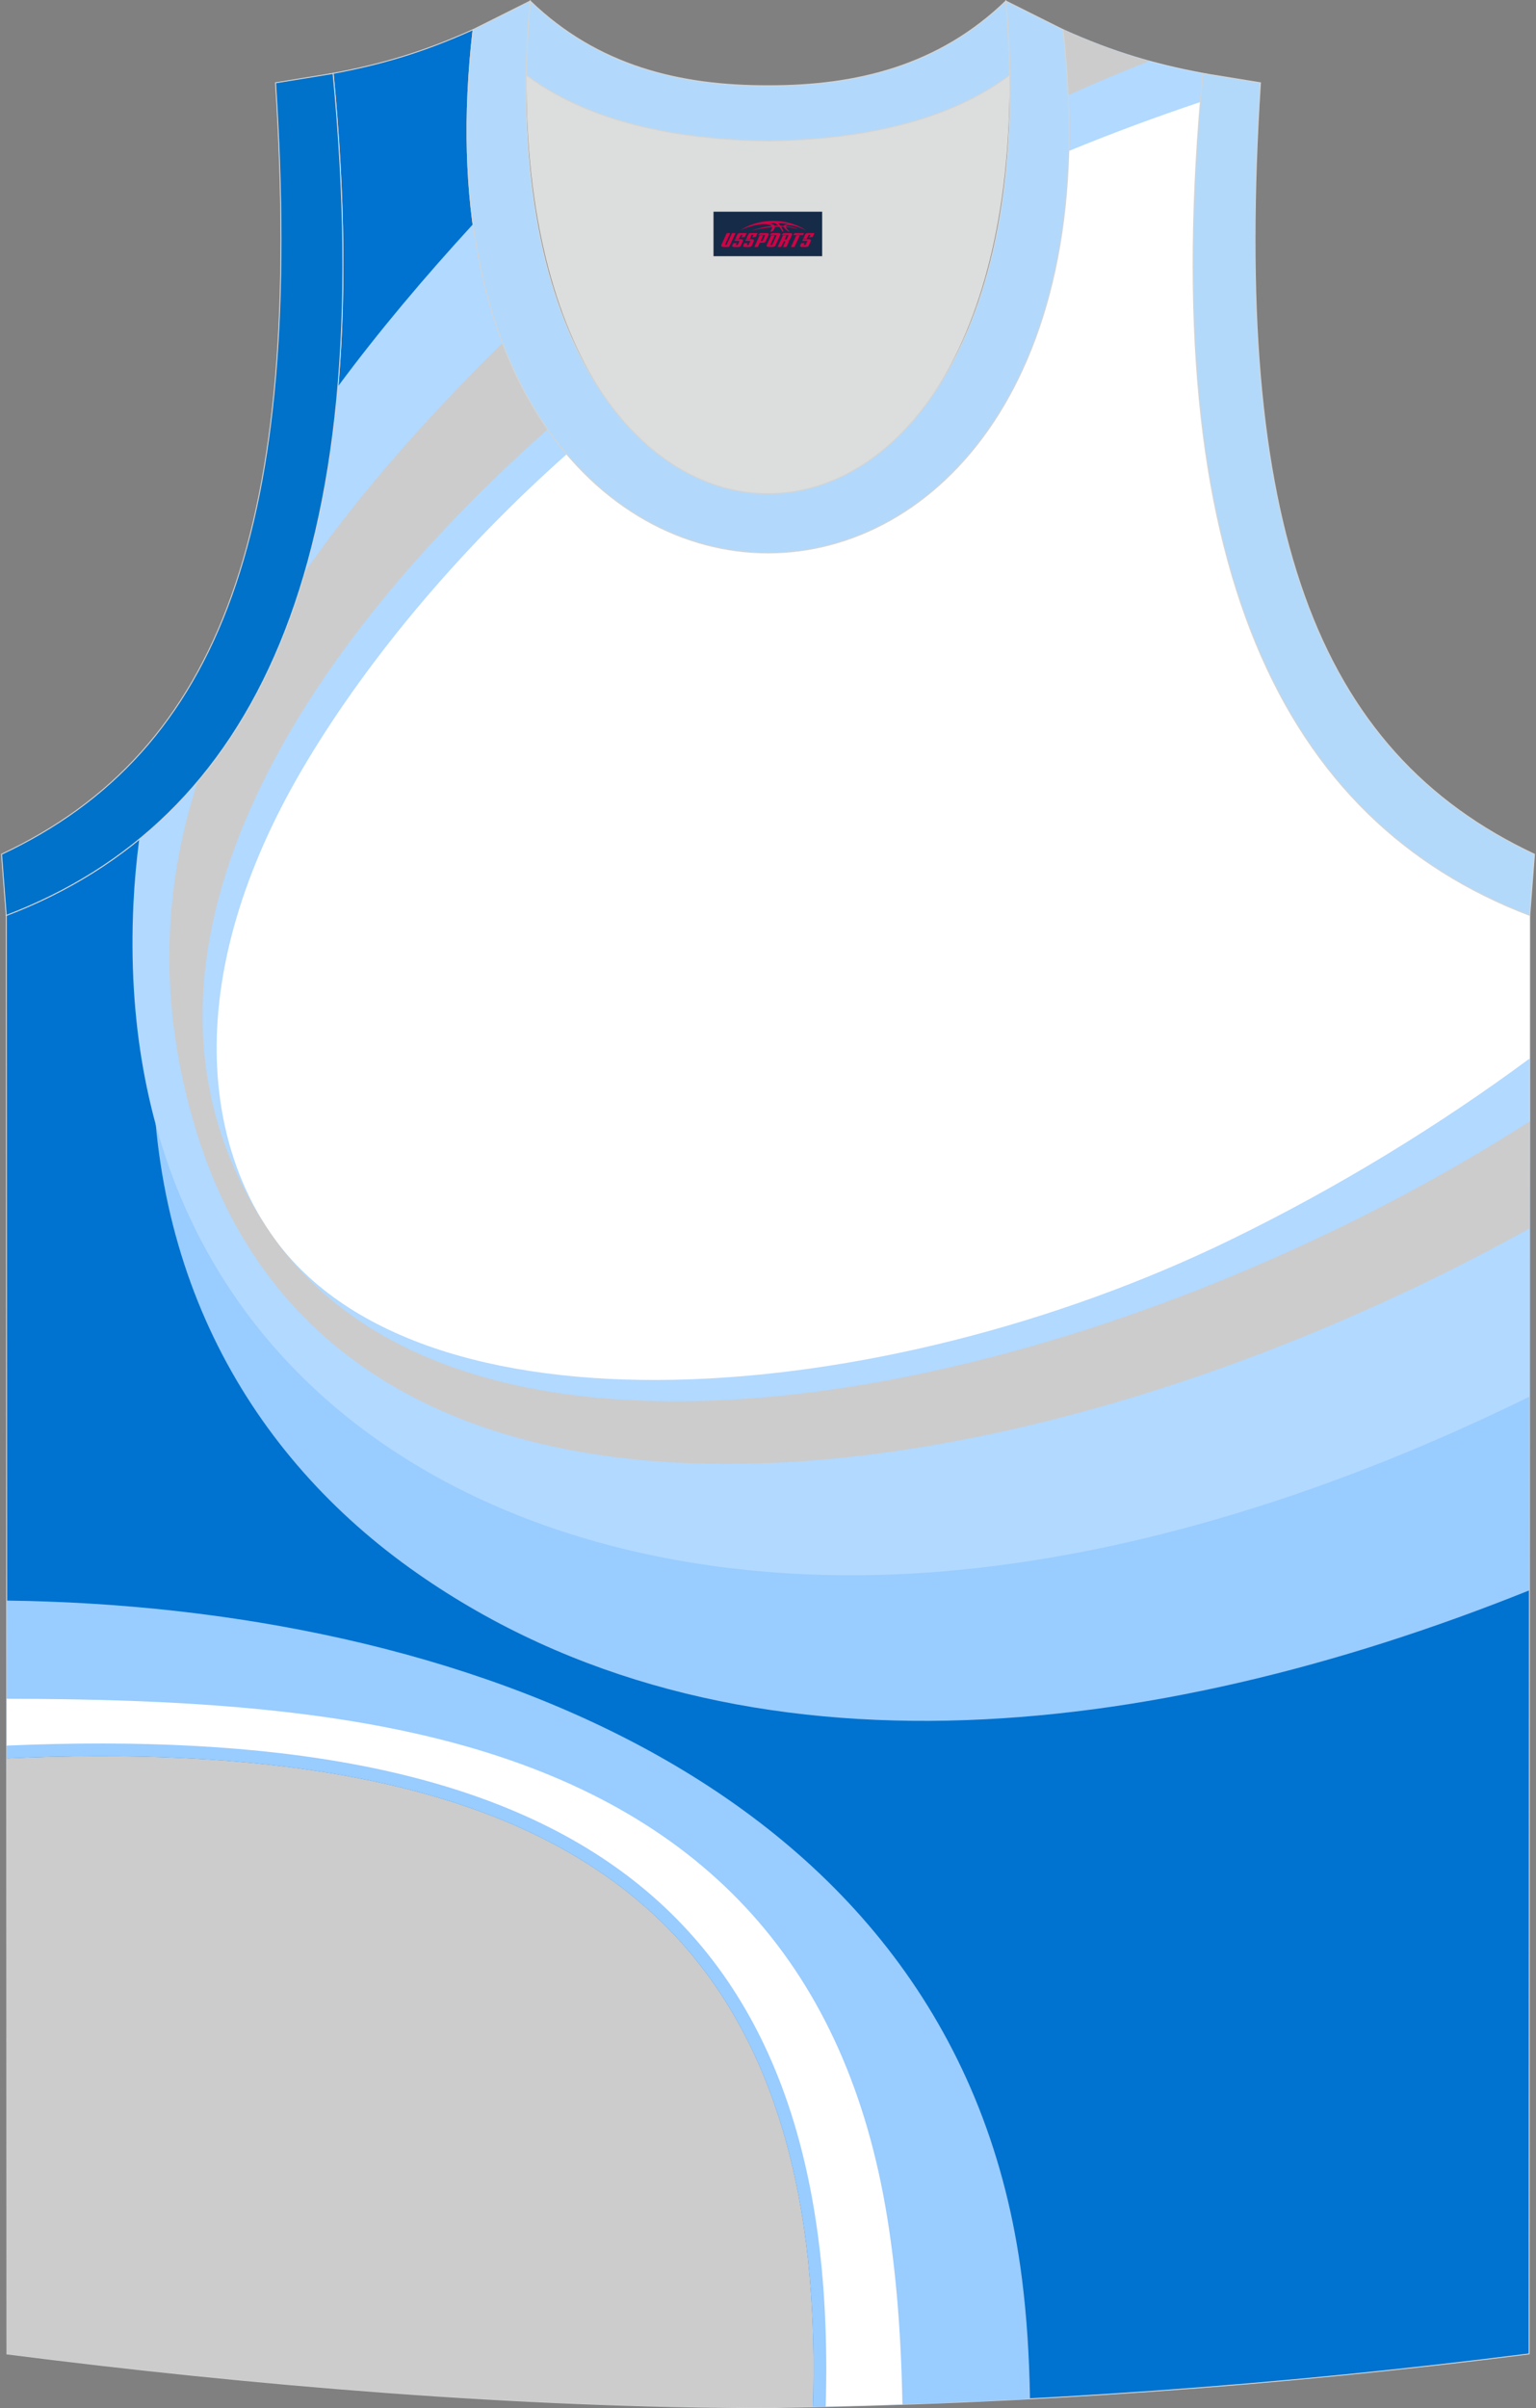
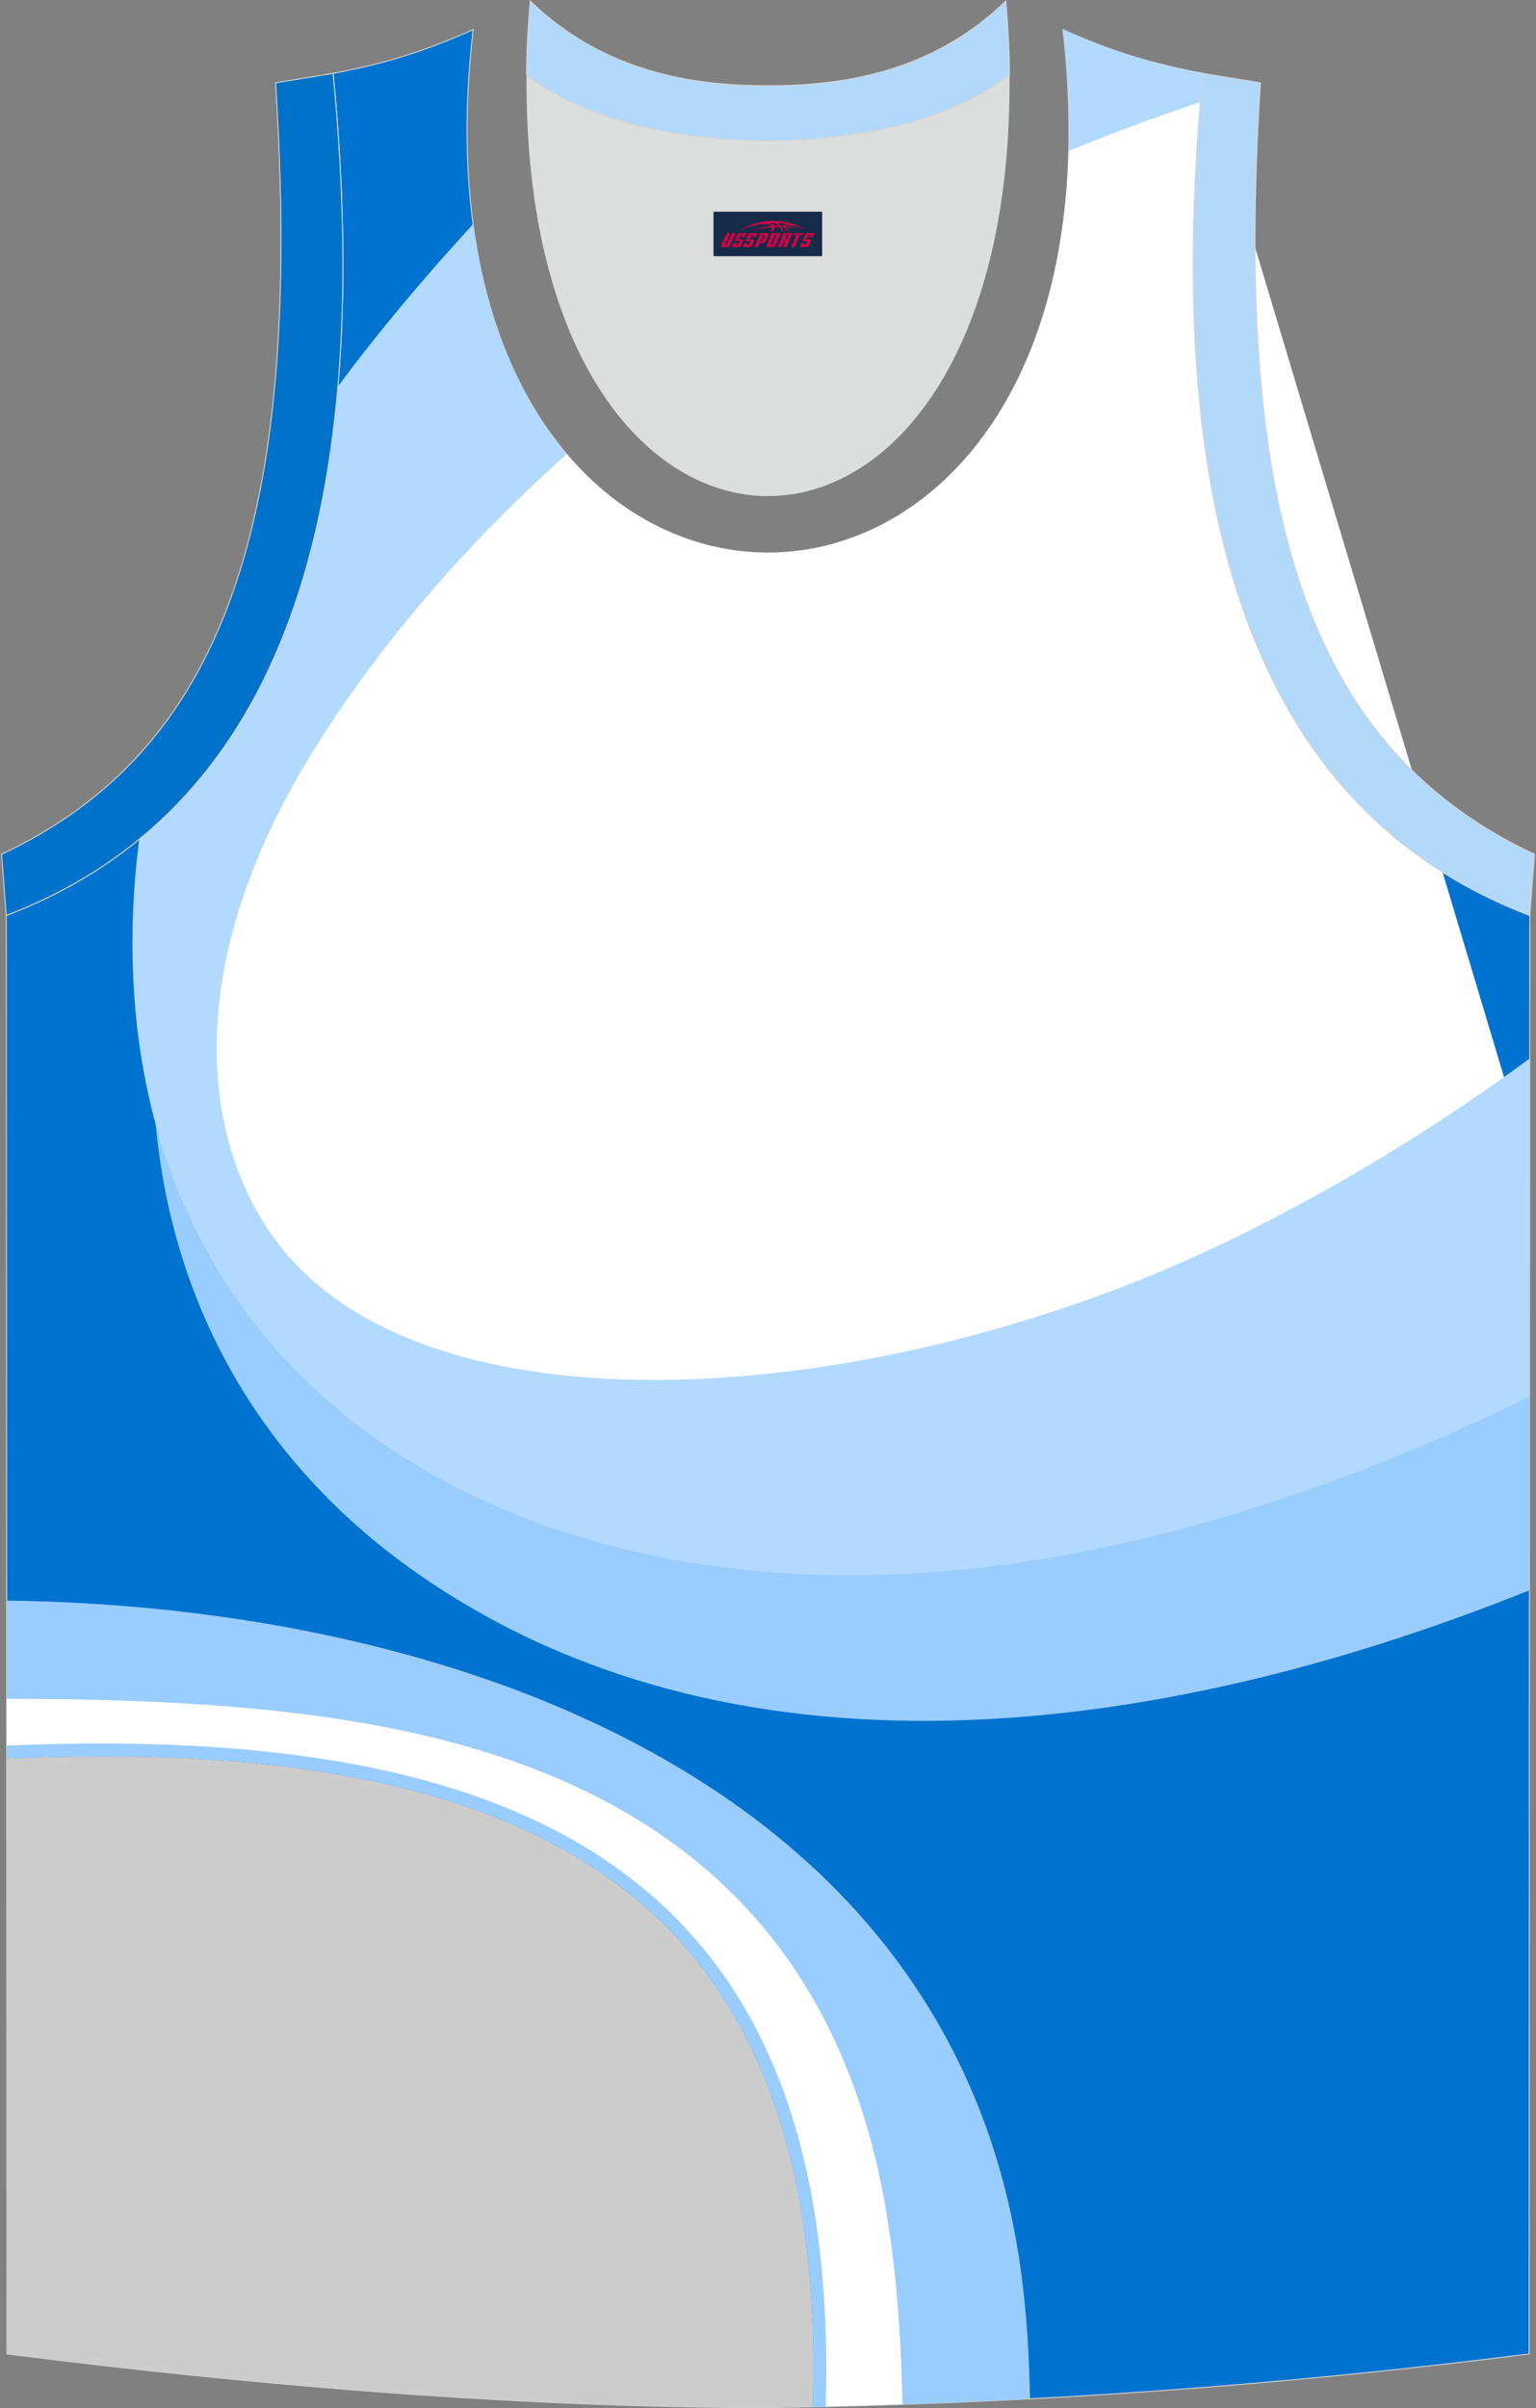
<svg xmlns="http://www.w3.org/2000/svg" version="1.1" id="图层_1" x="0px" y="0px" width="339.31px" height="531.66px" viewBox="0 0 339.31 531.66" enable-background="new 0 0 339.31 531.66" xml:space="preserve">
  <rect x="0" y="0" width="339.31" height="531.66" fill="#808080" stroke="none" />
  <g>
    <path fill="#0072CF" stroke="#D3D4D5" stroke-width="0.216" stroke-miterlimit="22.926" d="M169.64,531.55c0.02,0,0.03,0,0.05,0   H169.64L169.64,531.55L169.64,531.55L169.64,531.55z M169.69,531.55c57.39-0.83,113.35-4.88,168.1-11.86l0.14-317.59   c-54.55-20.78-82.67-77.26-72.2-185.9l0.02,0c-10.65-2-19.74-4.62-30.93-9.66c17.79,154.04-148.1,154.04-130.31,0   c-11.18,5.04-20.27,7.66-30.93,9.66l0.02,0c10.47,108.64-17.66,165.11-72.2,185.9l0.14,317.59   C55.84,526.62,114.97,531.55,169.69,531.55z" />
    <g>
-       <path fill="#FFFFFF" d="M337.91,256.67C216.28,317.17,41.37,371.79,39.29,232.8c-0.65-43.99,34.85-93.82,82.58-136.76    C159.8,148,241.76,122.12,235.82,18.39c4.47-2.22,8.91-4.32,13.29-6.3c5.48,1.75,10.82,3.03,16.64,4.12l-0.02,0    c-10.47,108.64,17.66,165.11,72.2,185.9L337.91,256.67z" />
+       <path fill="#FFFFFF" d="M337.91,256.67C216.28,317.17,41.37,371.79,39.29,232.8c-0.65-43.99,34.85-93.82,82.58-136.76    C159.8,148,241.76,122.12,235.82,18.39c4.47-2.22,8.91-4.32,13.29-6.3c5.48,1.75,10.82,3.03,16.64,4.12l-0.02,0    L337.91,256.67z" />
      <path fill="#99CCFF" d="M254.1,13.57c-6.02,2.22-12.07,4.57-18.14,7.07c-0.21-4.54-0.58-9.24-1.14-14.09    C241.76,9.68,247.9,11.88,254.1,13.57L254.1,13.57z M119.65,92.85c-22.77,22-43.03,47.81-56.17,69.67    c-27.36,45.52-14.22,113.71,0.55,135.46c32.17,47.34,135.47,39.16,212.31,1.74c21.81-10.62,42.7-23.2,61.56-36.76l-0.04,88.14    c-83.87,33.69-176.93,44.31-245.74-3.78c-37.11-25.94-60.83-67.27-58.18-121.9c0.95-19.7,5.27-38.22,12.09-55.77    c8.48-10.83,15.27-23.94,20.2-39.56c12.47-19.75,27.69-38.32,44.12-56.11C112.91,81.04,116.04,87.35,119.65,92.85z" />
      <path fill="#B2D9FF" d="M265.16,22.53c-9.57,3.2-19.28,6.79-29.07,10.81c0.22-8.34-0.18-17.27-1.28-26.79    c11.19,5.04,20.28,7.66,30.93,9.66l-0.02,0C265.52,18.34,265.34,20.44,265.16,22.53L265.16,22.53z M125.19,100.28    c-23.35,20.71-43.47,44.65-57.35,67.74c-27.36,45.52-23.06,82.2-8.28,103.95c32.17,47.34,135.47,39.16,212.31,1.74    c23.56-11.47,46.03-25.22,66.04-40.02l-0.03,74.66c-41.37,20.33-86.64,35.16-130.58,38.66c-97.35,7.77-182.9-42.83-177.82-147.6    c0.23-4.78,0.67-9.48,1.28-14.12c24.46-20.04,39.81-52.4,43.9-99.98c9.15-12.35,19.24-24.26,29.86-35.84    C107.45,71.35,115.03,88.3,125.19,100.28z" />
-       <path fill="#CCCCCC" d="M253.84,13.5c-5.96,2.34-11.92,4.84-17.87,7.51c-0.2-4.66-0.58-9.47-1.15-14.46    C241.66,9.64,247.73,11.81,253.84,13.5L253.84,13.5z M120.98,94.78C58.63,150.1,22.79,217.86,59.57,271.97    c44.66,65.71,182.65,36.74,278.35-24.39l-0.01,23.61C227.44,332.57,76.07,355.5,43.49,250.16c-8.63-27.91-7.62-53.52,0.16-77.59    c10.31-12.22,18.31-27.55,23.75-46.35c3.6-5.19,7.46-10.32,11.55-15.4C88.61,98.8,99.49,87.05,111,75.72    C113.75,82.91,117.12,89.26,120.98,94.78z" />
      <path fill="#CCCCCC" d="M169.64,531.55c0.02,0,0.03,0,0.05,0H169.64L169.64,531.55L169.64,531.55L169.64,531.55z M169.69,531.55    c3.3-0.05,6.6-0.11,9.89-0.18c1.2-38.56-5.24-79.41-33.25-106.86c-18.21-17.85-42.31-27.08-66.95-31.89    c-25.04-4.88-51.88-5.57-77.9-4.41l0.06,131.48C55.84,526.62,114.97,531.55,169.69,531.55z" />
      <path fill="#99CCFF" d="M1.46,353.37c98.1,1.2,210.52,39.95,224.32,149.89c1.02,8.1,1.6,16.85,1.75,26.35    c-15.88,0.84-31.86,1.43-47.96,1.77c1.2-38.56-5.24-79.41-33.25-106.87c-18.21-17.84-42.31-27.08-66.95-31.88    c-25.04-4.88-51.88-5.57-77.9-4.41L1.46,353.37z" />
      <path fill="#FFFFFF" d="M1.47,375.05c37.31,0.03,71.89,2.06,101.62,10.53c53.21,15.16,84.07,49.13,92.93,104.15    c1.95,12.1,3.05,25.68,3.33,41.11c-5.64,0.19-11.29,0.35-16.95,0.48c3.43-115.67-63.64-150.98-180.93-145.93L1.47,375.05z" />
    </g>
    <path fill="#DCDDDD" d="M169.66,31.12c26.46-0.42,42.93-6.7,53.3-14.5c0.02-0.06,0.03-0.12,0.05-0.17   c1.15,124.1-107.84,124.1-106.69,0c0.02,0.06,0.03,0.12,0.05,0.18C126.74,24.42,143.21,30.7,169.66,31.12z" />
    <path fill="#0072CA" stroke="#D3D4D5" stroke-width="0.216" stroke-miterlimit="22.926" d="M1.38,202.11   c54.54-20.79,82.68-77.26,72.2-185.9l-12.71,2.07c6.3,97.7-12.01,147.57-60.53,170.32L1.38,202.11z" />
-     <path fill="#B2D9FB" stroke="#D3D4D5" stroke-width="0.216" stroke-miterlimit="22.926" d="M117.13,0.23   c-12.98,145.02,118.05,145.02,105.07,0l12.62,6.31c17.79,154.04-148.1,154.04-130.31,0L117.13,0.23z" />
    <path fill="#B2D9FB" stroke="#D3D4D5" stroke-width="0.216" stroke-miterlimit="22.926" d="M117.13,0.23   c14.82,14.3,32.93,18.75,52.53,18.7c19.61,0.05,37.71-4.4,52.53-18.7c0.5,5.62,0.77,11.02,0.82,16.2   c-0.02,0.06-0.03,0.13-0.05,0.19c-10.37,7.8-26.84,14.08-53.3,14.5c-26.46-0.42-42.93-6.7-53.3-14.5   c-0.02-0.06-0.03-0.13-0.05-0.19C116.36,11.25,116.63,5.86,117.13,0.23z" />
    <path fill="#B2D9FA" stroke="#D3D4D5" stroke-width="0.216" stroke-miterlimit="22.926" d="M337.93,202.11   c-54.54-20.79-82.67-77.26-72.2-185.9l12.71,2.07c-6.3,97.7,12.02,147.57,60.53,170.32L337.93,202.11z" />
  </g>
  <g id="tag_logo">
    <rect y="46.74" fill="#162B48" width="24" height="9.818" x="157.62" />
    <g>
      <path fill="#D30044" d="M173.58,49.93l0.005-0.011c0.131-0.311,1.085-0.262,2.351,0.071c0.715,0.24,1.44,0.54,2.193,0.9    c-0.218-0.147-0.447-0.289-0.682-0.42l0.011,0.005l-0.011-0.005c-1.478-0.845-3.218-1.418-5.1-1.62    c-1.282-0.115-1.658-0.082-2.411-0.055c-2.449,0.142-4.68,0.905-6.458,2.095c1.26-0.638,2.722-1.075,4.195-1.336    c1.467-0.18,2.476-0.033,2.771,0.344c-1.691,0.175-3.469,0.633-4.555,1.075c1.156-0.338,2.967-0.665,4.647-0.813    c0.016,0.251-0.115,0.567-0.415,0.96h0.475c0.376-0.382,0.584-0.725,0.595-1.004c0.333-0.022,0.66-0.033,0.971-0.033    C172.41,50.37,172.62,50.72,172.82,51.11h0.262c-0.125-0.344-0.295-0.687-0.518-1.036c0.207,0,0.393,0.005,0.567,0.011    c0.104,0.267,0.496,0.66,1.058,1.025h0.245c-0.442-0.365-0.753-0.753-0.835-1.004c1.047,0.065,1.696,0.224,2.885,0.513    C175.4,50.19,174.66,50.02,173.58,49.93z M171.14,49.84c-0.164-0.295-0.655-0.485-1.402-0.551    c0.464-0.033,0.922-0.055,1.364-0.055c0.311,0.147,0.589,0.344,0.84,0.589C171.68,49.82,171.41,49.83,171.14,49.84z M173.12,49.89c-0.224-0.016-0.458-0.027-0.715-0.044c-0.147-0.202-0.311-0.398-0.502-0.6c0.082,0,0.164,0.005,0.24,0.011    c0.72,0.033,1.429,0.125,2.138,0.273C173.61,49.49,173.23,49.65,173.12,49.89z" />
      <path fill="#D30044" d="M160.54,51.47L159.37,54.02C159.19,54.39,159.46,54.53,159.94,54.53l0.873,0.005    c0.115,0,0.251-0.049,0.327-0.175l1.342-2.891H161.7L160.48,54.1H160.31c-0.147,0-0.185-0.033-0.147-0.125l1.156-2.504H160.54L160.54,51.47z M162.4,52.82h1.271c0.36,0,0.584,0.125,0.442,0.425L163.64,54.28C163.54,54.5,163.27,54.53,163.04,54.53H162.12c-0.267,0-0.442-0.136-0.349-0.333l0.235-0.513h0.742L162.57,54.06C162.55,54.11,162.59,54.12,162.65,54.12h0.18    c0.082,0,0.125-0.016,0.147-0.071l0.376-0.813c0.011-0.022,0.011-0.044-0.055-0.044H162.23L162.4,52.82L162.4,52.82z M163.22,52.75h-0.78l0.475-1.025c0.098-0.218,0.338-0.256,0.578-0.256H164.94L164.55,52.31L163.77,52.43l0.262-0.562H163.74c-0.082,0-0.12,0.016-0.147,0.071L163.22,52.75L163.22,52.75z M164.81,52.82L164.64,53.19h1.069c0.06,0,0.06,0.016,0.049,0.044    L165.38,54.05C165.36,54.1,165.32,54.12,165.24,54.12H165.06c-0.055,0-0.104-0.011-0.082-0.06l0.175-0.376H164.41L164.18,54.2C164.08,54.39,164.26,54.53,164.53,54.53h0.916c0.24,0,0.502-0.033,0.605-0.251l0.475-1.031c0.142-0.3-0.082-0.425-0.442-0.425H164.81L164.81,52.82z M165.62,52.75l0.371-0.818c0.022-0.055,0.06-0.071,0.147-0.071h0.295L166.17,52.42l0.791-0.115l0.387-0.845H165.9c-0.24,0-0.48,0.038-0.578,0.256L164.85,52.75L165.62,52.75L165.62,52.75z M168.02,53.21h0.278c0.087,0,0.153-0.022,0.202-0.115    l0.496-1.075c0.033-0.076-0.011-0.12-0.125-0.12H167.47l0.431-0.431h1.522c0.355,0,0.485,0.153,0.393,0.355l-0.676,1.445    c-0.06,0.125-0.175,0.333-0.644,0.327l-0.649-0.005L167.41,54.53H166.63l1.178-2.558h0.785L168.02,53.21L168.02,53.21z     M170.61,54.02c-0.022,0.049-0.06,0.076-0.142,0.076h-0.191c-0.082,0-0.109-0.027-0.082-0.076l0.944-2.051h-0.785l-0.987,2.138    c-0.125,0.273,0.115,0.415,0.453,0.415h0.72c0.327,0,0.649-0.071,0.769-0.322l1.085-2.384c0.093-0.202-0.06-0.355-0.415-0.355    h-1.533l-0.431,0.431h1.38c0.115,0,0.164,0.033,0.131,0.104L170.61,54.02L170.61,54.02z M173.33,52.89h0.278    c0.087,0,0.158-0.022,0.202-0.115l0.344-0.753c0.033-0.076-0.011-0.12-0.125-0.12h-1.402l0.425-0.431h1.527    c0.355,0,0.485,0.153,0.393,0.355l-0.529,1.124c-0.044,0.093-0.147,0.18-0.393,0.18c0.224,0.011,0.256,0.158,0.175,0.327    l-0.496,1.075h-0.785l0.54-1.167c0.022-0.055-0.005-0.087-0.104-0.087h-0.235L172.56,54.53h-0.785l1.178-2.558h0.785L173.33,52.89L173.33,52.89z M175.9,51.98L174.72,54.53h0.785l1.184-2.558H175.9L175.9,51.98z M177.41,51.91l0.202-0.431h-2.1l-0.295,0.431    H177.41L177.41,51.91z M177.39,52.82h1.271c0.36,0,0.584,0.125,0.442,0.425l-0.475,1.031c-0.104,0.218-0.371,0.251-0.605,0.251    h-0.916c-0.267,0-0.442-0.136-0.349-0.333l0.235-0.513h0.742L177.56,54.06c-0.022,0.049,0.022,0.06,0.082,0.06h0.18    c0.082,0,0.125-0.016,0.147-0.071l0.376-0.813c0.011-0.022,0.011-0.044-0.049-0.044h-1.069L177.39,52.82L177.39,52.82z     M178.2,52.75H177.42l0.475-1.025c0.098-0.218,0.338-0.256,0.578-0.256h1.451l-0.387,0.845l-0.791,0.115l0.262-0.562h-0.295    c-0.082,0-0.12,0.016-0.147,0.071L178.2,52.75z" />
    </g>
  </g>
</svg>